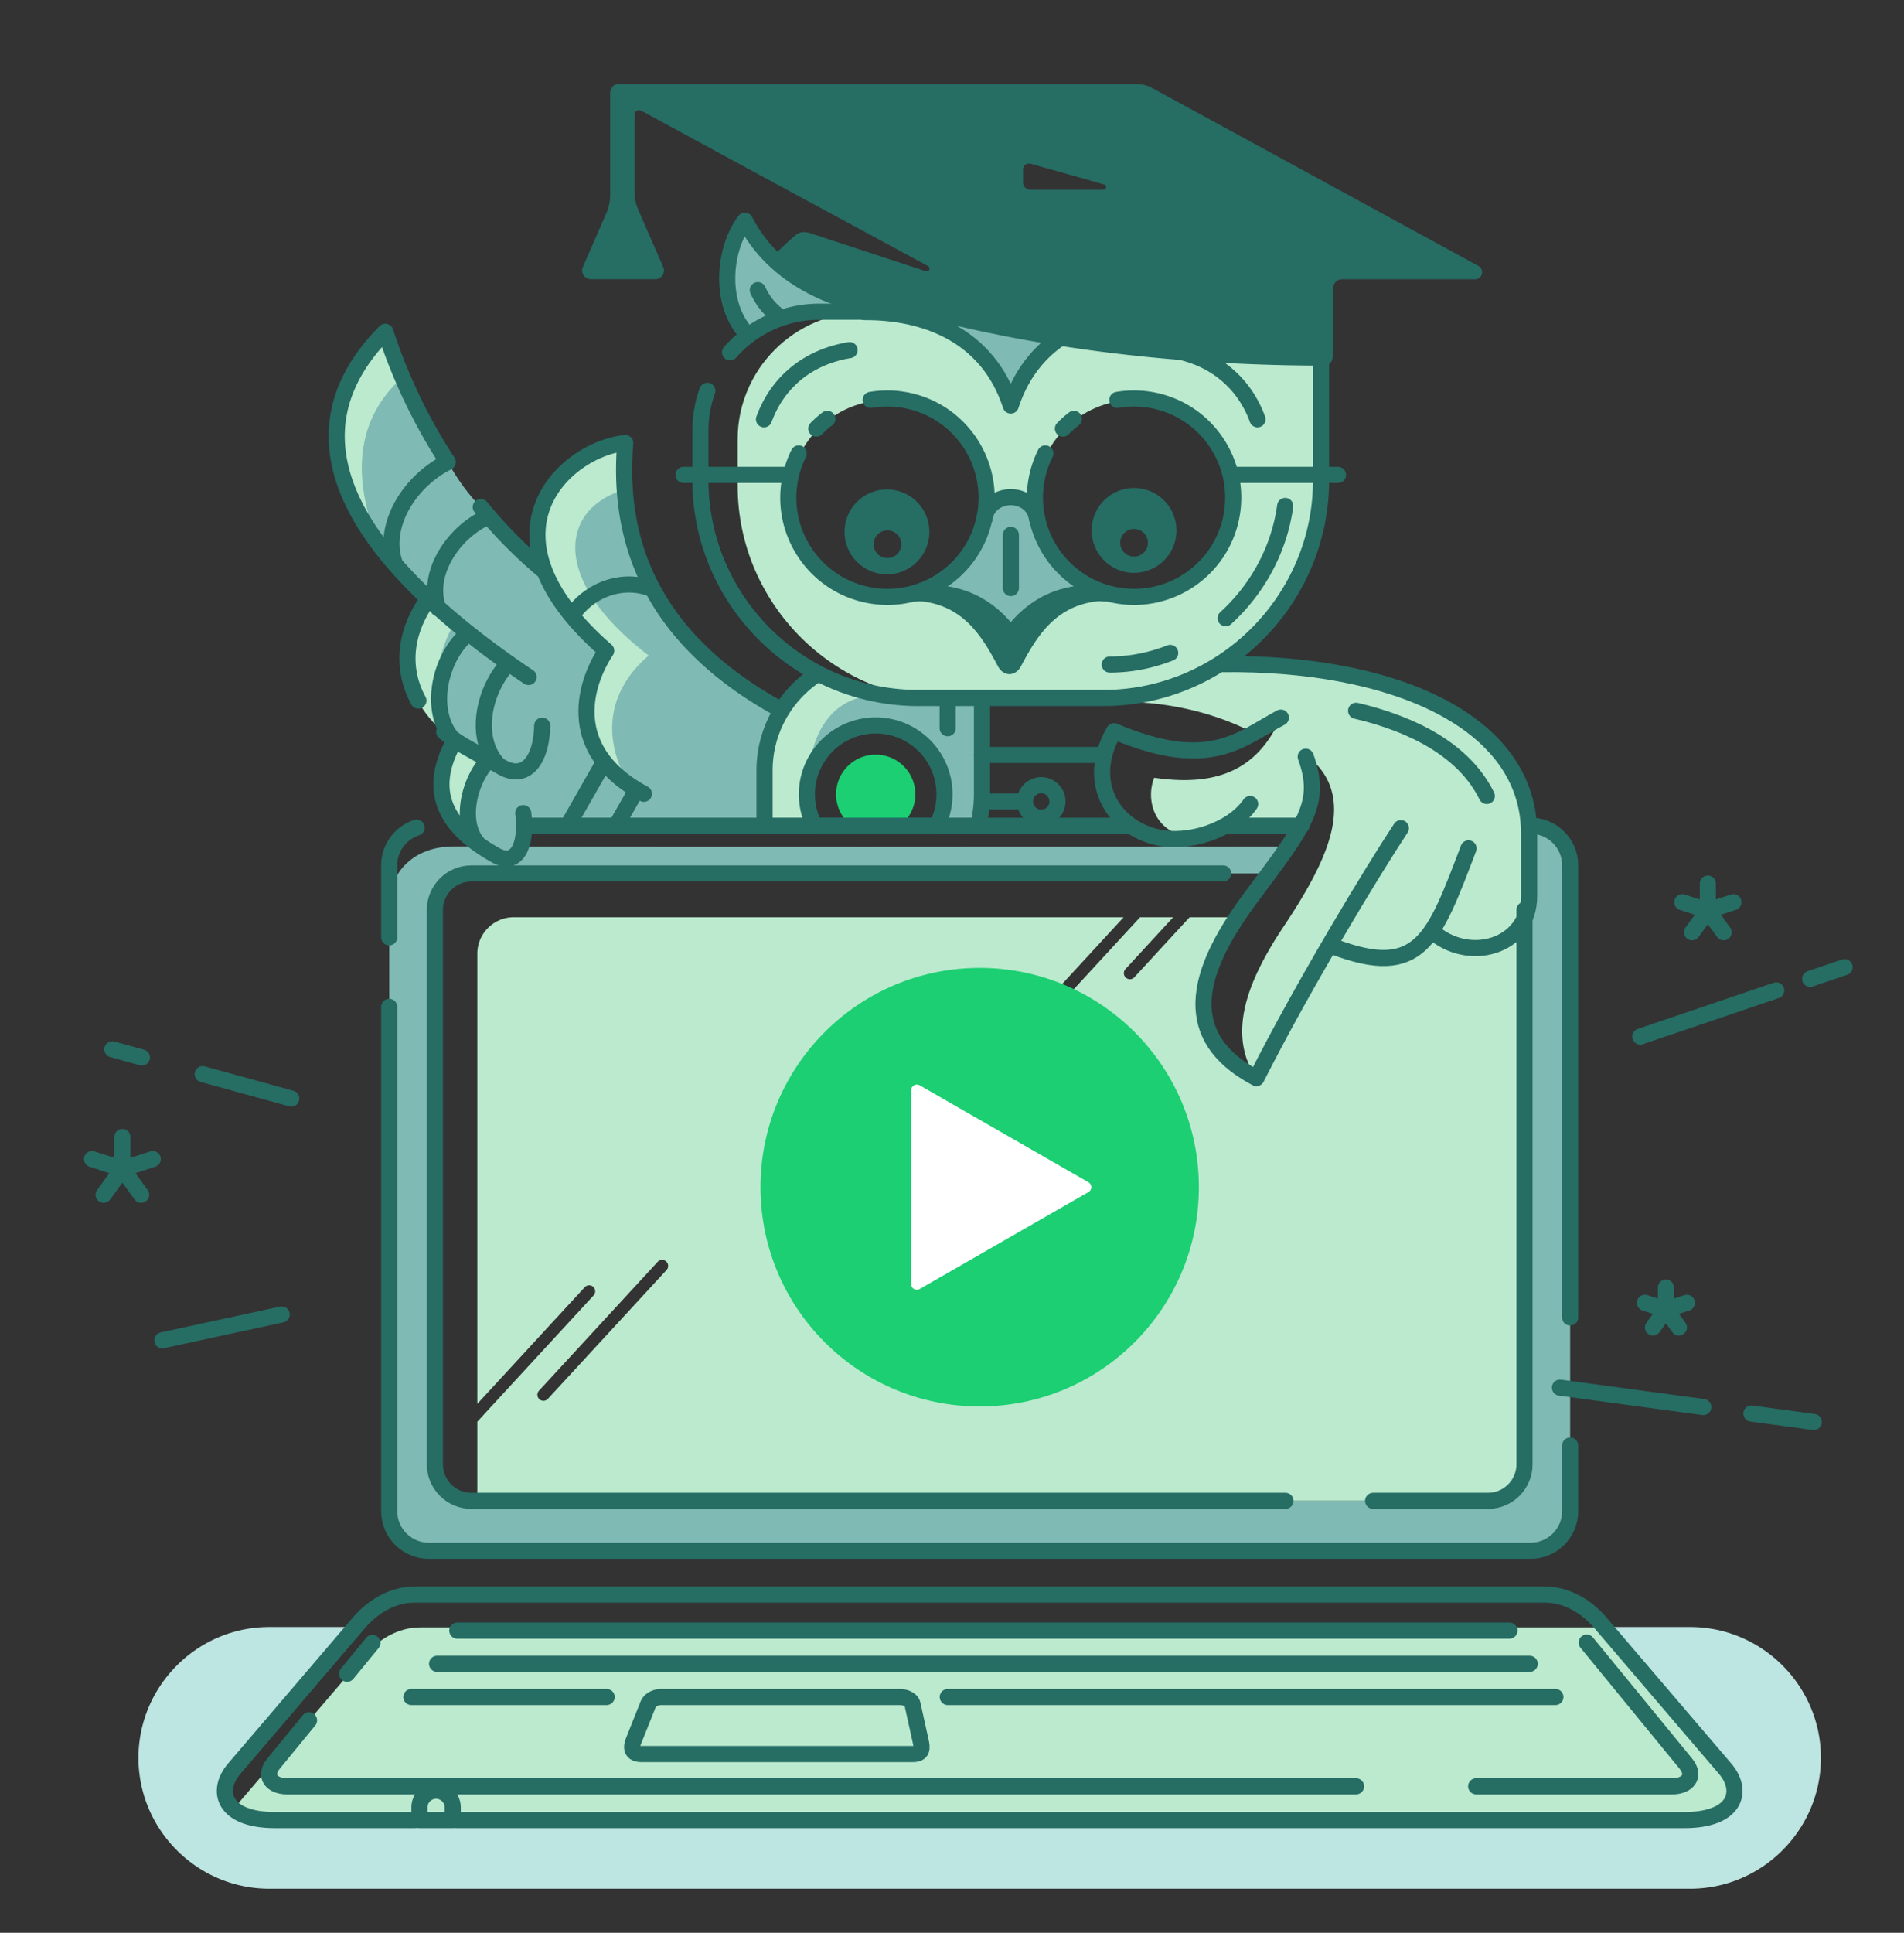
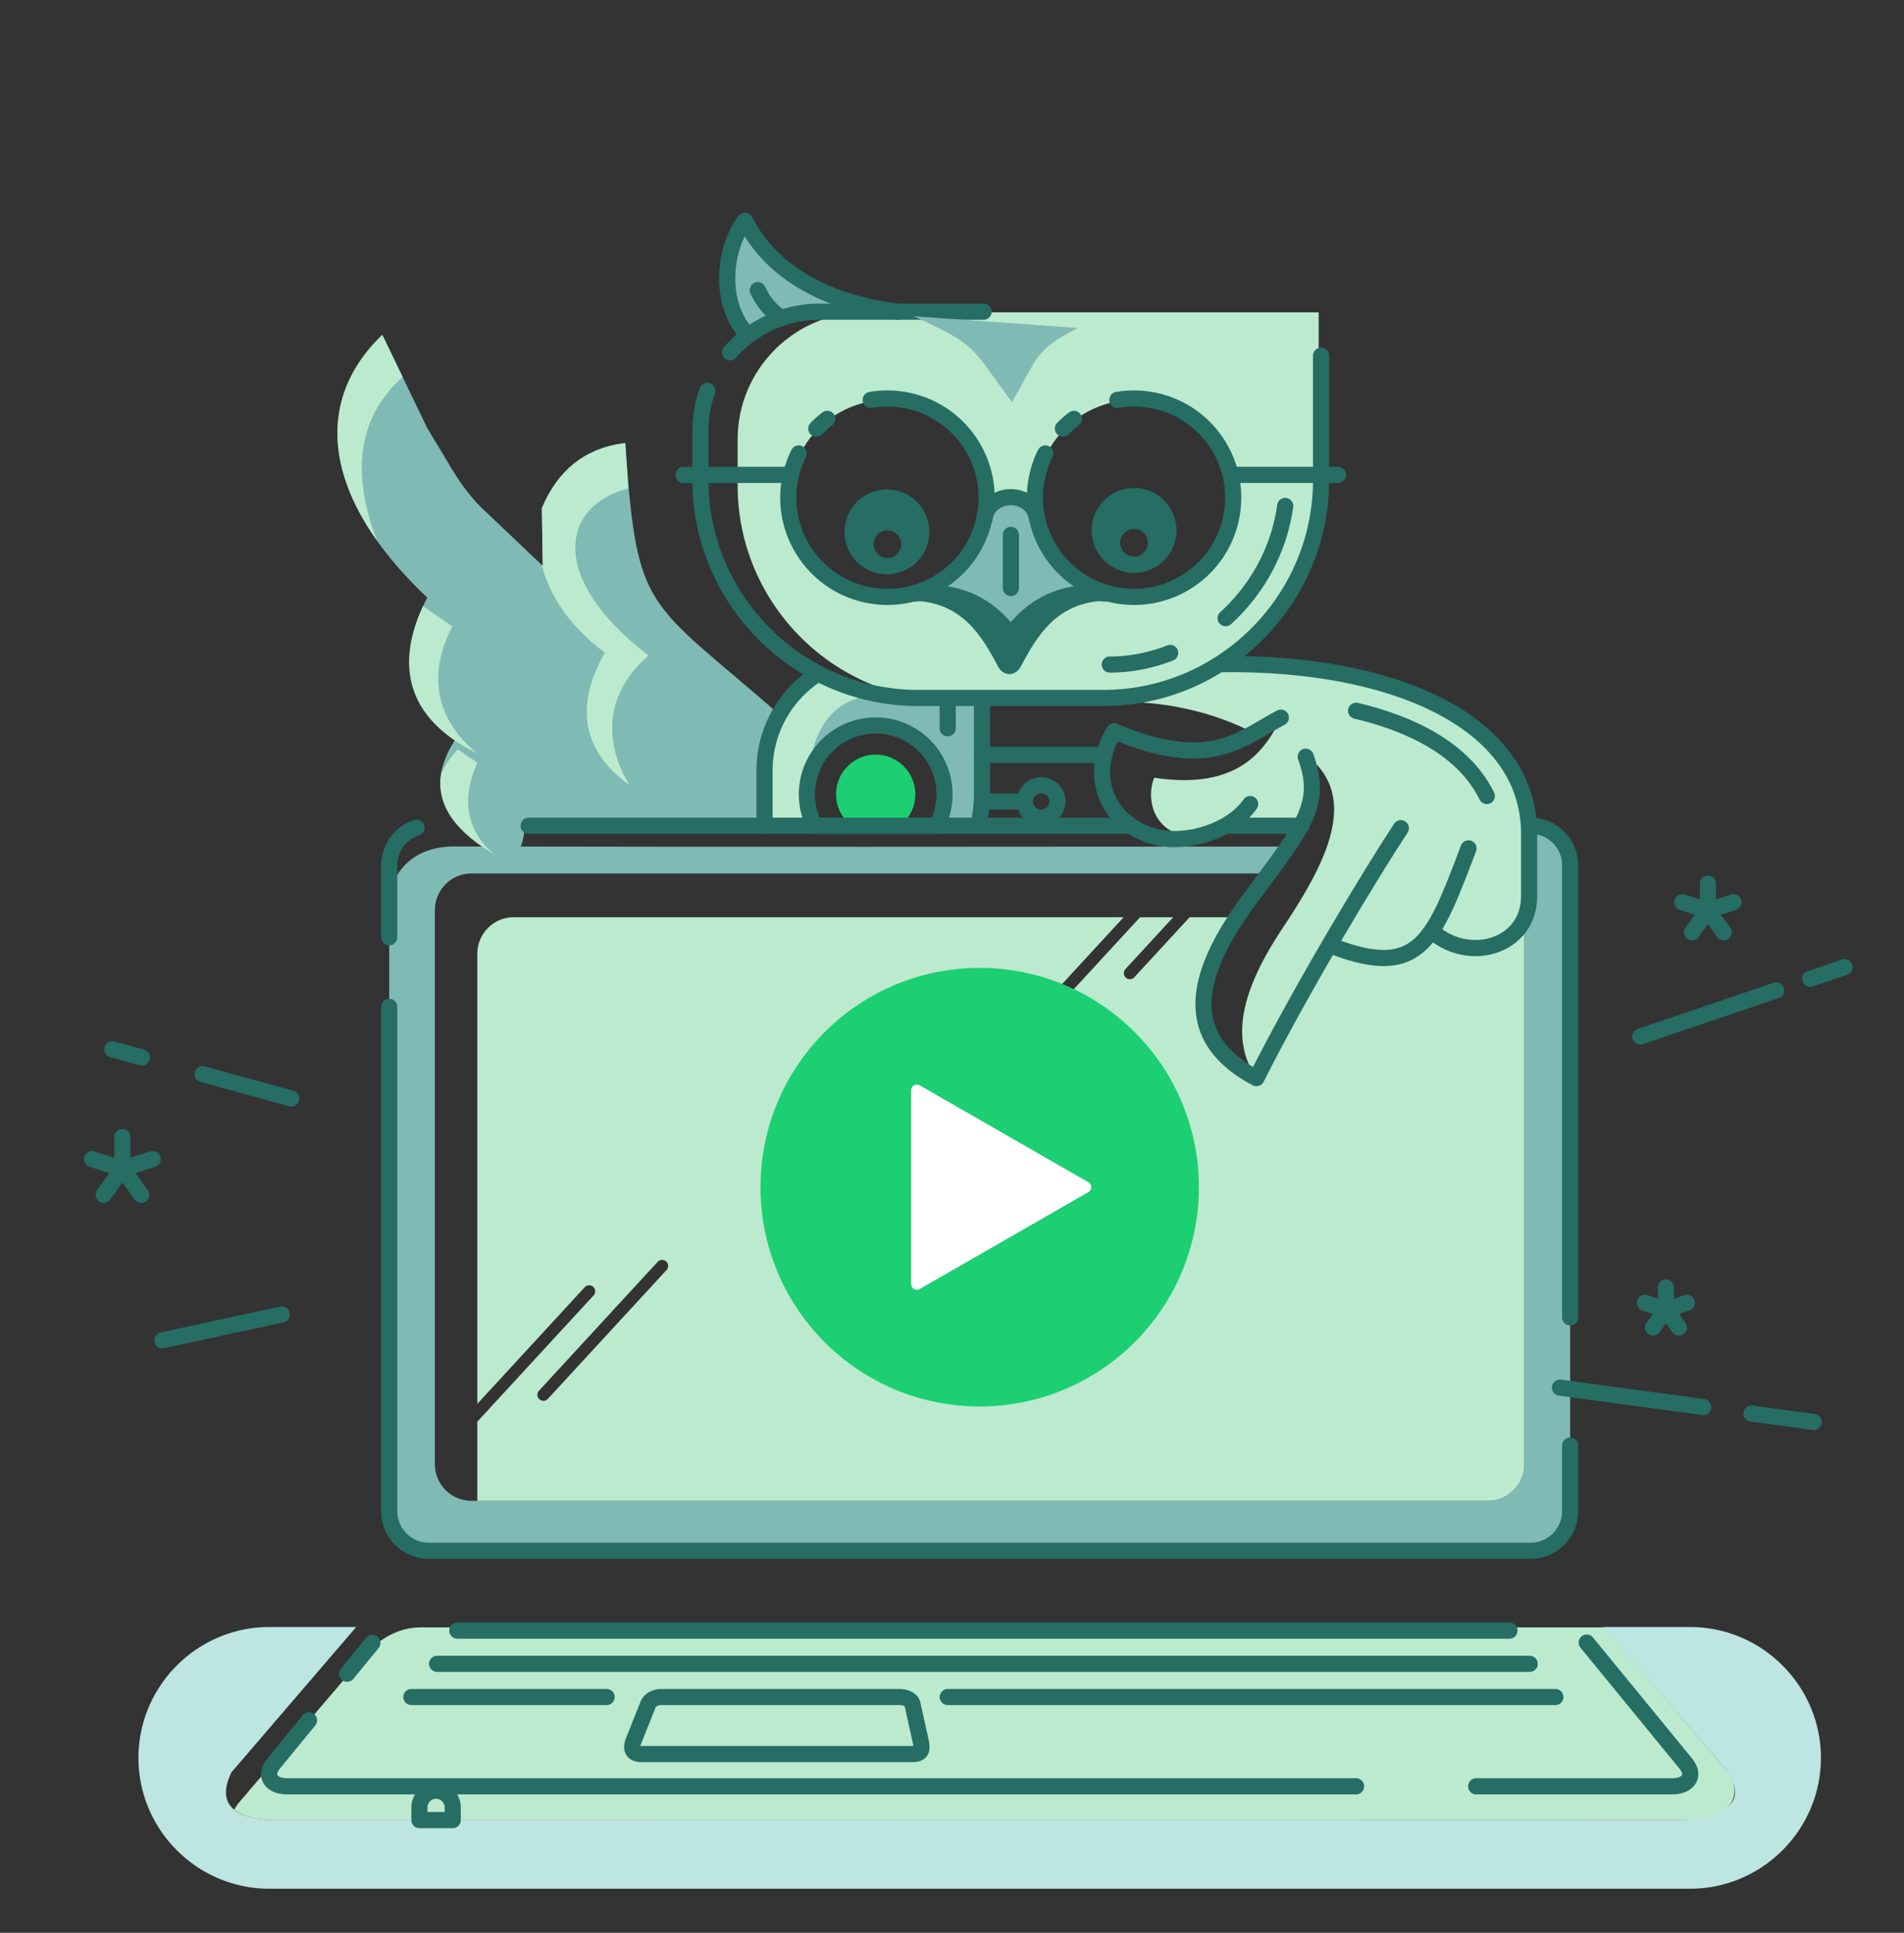
<svg xmlns="http://www.w3.org/2000/svg" xml:space="preserve" width="340" height="345">
  <rect width="100%" height="100%" fill="#333333" stroke="none" />
  <path fill="#bbeace" fill-rule="evenodd" d="M97.835 249.691a1.076 1.076 0 0 1-1.522.063 1.075 1.075 0 0 1-.063-1.521l21.191-23.002a1.077 1.077 0 1 1 1.586 1.458zm-6.096-85.968c-3.577 0-6.503 2.926-6.503 6.502v80.355l19.177-20.814a1.077 1.077 0 1 1 1.586 1.46l-20.764 22.535v14.135h180.49c3.571 0 6.503-2.932 6.503-6.504v-97.67h-31.552l-16.321 28.721c-11.567-6.523-12.39-16.221-3.729-28.721h-8.195l-9.872 10.715a1.077 1.077 0 1 1-1.586-1.459l8.527-9.256h-5.917l-14.051 15.25a1.077 1.077 0 1 1-1.586-1.459l12.706-13.791H91.739Z" clip-rule="evenodd" />
  <path fill="#bbeace" fill-rule="evenodd" d="m209.767 148.664 22.9-.5c.666-2.221 1.832-9.438 2.498-11.658 6.792 7.408 1.164 18.217-5.998 28.959-6.533 9.799-10.066 19.188-4.811 26.979 4.492-8.242 6.514-13.387 13.719-23.502 7.082 1.939 13.643 2.461 18.289-3.549 12.161 10.283 17.095-.162 16.692-16.566-.247-10.072-7.109-16.506-7.152-16.689-.893-1.402-6.566-10.582-45.964-14.367-5.25-.504-3.924 4.049-18.562 7.512 10.193.234 17.831 3.113 22.53 5.555 1.693-.121 1.613-.408 4.813-2.748-3.605 7.924-9.689 12.637-22.609 10.734-1.264 3.098-.598 7.865 3.655 9.84zM136.831 141.475l.261 5.918h8.353a12.238 12.238 0 0 1-1.354-5.613c0-6.492 5.038-11.811 11.418-12.254l1.866-5.5-12.289-3.457c-6.757 5.105-8.871 12.368-8.255 20.906z" clip-rule="evenodd" />
  <path fill="#80bab4" fill-rule="evenodd" d="M144.439 138.863c.077-4.996 2.245-14.871 12.935-14.84l17.921.057v9.803c-.039 4.836.109 9.494-.621 13.51h-7.37a12.213 12.213 0 0 0 1.355-5.613c0-6.785-5.5-12.285-12.285-12.285-5.779-.001-10.625 3.991-11.935 9.368z" clip-rule="evenodd" />
  <path fill="none" stroke="#266d64" stroke-linecap="round" stroke-linejoin="round" stroke-miterlimit="22.926" stroke-width="2.88" d="M174.708 147.164c.424-1.697.646-3.539.646-5.514v-16.66" clip-rule="evenodd" />
  <path fill="#bbeace" fill-rule="evenodd" d="M154.364 55.754h81.113v30.942c0 21.059-17.232 38.295-38.294 38.295h-27.167c-21.059 0-38.294-17.236-38.294-38.295v-8.297c.001-12.46 10.189-22.645 22.642-22.645zm48.146 15.642c-9.632 0-17.439 7.809-17.439 17.439 0 9.633 7.808 17.439 17.439 17.439s17.439-7.807 17.439-17.439c0-9.63-7.807-17.439-17.439-17.439zm-44.036 0c-9.632 0-17.439 7.809-17.439 17.439 0 9.633 7.808 17.439 17.439 17.439s17.439-7.807 17.439-17.439c0-9.63-7.807-17.439-17.439-17.439z" clip-rule="evenodd" />
  <path fill="#80bab4" fill-rule="evenodd" d="M180.49 113.367c-3.766-4.104-10.87-6.922-16.435-8.727 7.973-2.736 10.478-8.371 12.801-15.496l7.948-.09c2.729 9.578 3.313 10.934 11.081 16.201-6.902.626-12.642 4.329-15.395 8.112zM133.454 60.006c-5.069-7.678-5.088-14.514-.43-20.615 4.76 6.637 10.489 11.988 17.769 13.895.057.627.016 1.25-.143 1.865-.195.765-8.38-1.409-17.196 4.855z" clip-rule="evenodd" />
  <path fill="none" stroke="#266d64" stroke-linecap="round" stroke-linejoin="round" stroke-miterlimit="22.926" stroke-width="2.88" d="M185.178 92.568c-.365-2.553-2.613-3.832-4.688-3.832-2.075 0-4.323 1.279-4.688 3.832M160.324 55.639c-11.365-1.438-22.075-6.102-27.3-16.248-3.674 4.787-4.786 14.383.142 20.006" clip-rule="evenodd" />
  <path fill="#bbeace" fill-rule="evenodd" d="M75.073 290.482H286.495l21.582 25.248c3.315 3.879 2.027 9.146-7.309 9.146H49.118c-3.497 0-5.865-.738-7.284-1.867.257-.484.582-.961.973-1.418l22.238-26.016c2.545-2.975 6.055-5.093 10.028-5.093z" clip-rule="evenodd" />
  <path fill="#80bab4" fill-rule="evenodd" d="m229.073 151.105-3.445 4.807H84.16c-3.576 0-6.502 2.926-6.502 6.502v98.979c0 3.576 2.931 6.502 6.502 6.502h181.566c3.571 0 6.503-2.93 6.503-6.502v-98.979l-.001-.045.532-11.281h.296v-3.697h.281c3.877 0 7.048 3.17 7.048 7.047V269.76c0 3.877-3.171 7.049-7.048 7.049H76.549c-3.877 0-7.048-3.172-7.048-7.049V161.685c0-6.131 4.519-10.611 11.526-10.598 49.122.104 98.71.05 148.046.018z" clip-rule="evenodd" />
  <path fill="#bde5e1" fill-rule="evenodd" d="M301.809 290.416h-15.371l21.64 25.314-21.733-25.314h.094l21.64 25.314c.754 1.043 1.252 1.982 1.517 2.826-.231-.961-.751-1.93-1.517-2.826.766.896 1.285 1.865 1.517 2.826.496 1.58.169 2.826-.853 3.791-1.274 1.492-3.831 2.529-7.973 2.529 3.776-.389 6.549-1.186 7.973-2.529-1.274 1.492-3.831 2.529-7.973 2.529l-253.225-.055c.497.035 1.021.055 1.574.055h25.054-25.055c-.553 0-1.077-.02-1.574-.055h-.012l-.024-.002c-1.526-.113-2.792-.387-3.818-.781 1.047.383 2.326.639 3.818.781-1.526-.113-2.792-.387-3.818-.781-1.154-.424-2.026-1-2.588-1.744-1.396-1.686-1.183-3.936.216-5.928-1.237 2.609-1.252 4.555-.216 5.928-1.396-1.686-1.183-3.936.216-5.928l.002-.006.005-.004a8.23 8.23 0 0 1 .485-.627l21.64-25.314h.157l-22.282 25.941a8.23 8.23 0 0 1 .485-.627l21.64-25.314H48.077c-12.844 0-23.355 10.51-23.355 23.357 0 12.846 10.515 23.357 23.355 23.357h253.731c12.842 0 23.356-10.512 23.356-23.357.001-12.846-10.511-23.356-23.355-23.356Zm-1.04 34.461H81.477h93.466z" clip-rule="evenodd" />
-   <path fill="none" stroke="#266d64" stroke-linecap="round" stroke-linejoin="round" stroke-miterlimit="22.926" stroke-width="2.88" d="M74.172 324.877H49.118c-9.335 0-10.623-5.268-7.309-9.146l22.238-26.014c2.545-2.979 6.055-5.094 10.028-5.094H275.81c3.974 0 7.483 2.115 10.028 5.094l22.237 26.014c3.315 3.879 2.027 9.146-7.309 9.146H81.477M272.23 162.414v98.979c0 3.572-2.932 6.502-6.503 6.502h-20.525m-15.658-.001H84.16c-3.569 0-6.502-2.926-6.502-6.502v-98.979c0-3.576 2.926-6.502 6.502-6.502h134.263" clip-rule="evenodd" />
  <path fill="none" stroke="#266d64" stroke-linecap="round" stroke-linejoin="round" stroke-miterlimit="22.926" stroke-width="2.88" d="m283.341 293.193 17.678 21.578c1.896 2.314.256 4.078-2.372 4.078h-35.046m-21.451.001H51.24c-2.628 0-4.27-1.762-2.372-4.078l6.315-7.707m6.805-8.307 4.507-5.5" clip-rule="evenodd" />
  <path fill="none" stroke="#266d64" stroke-linecap="round" stroke-linejoin="round" stroke-miterlimit="22.926" stroke-width="2.88" d="M118.004 302.912h42.686c.767 0 2.051.346 2.259 1.287l1.453 6.578c.271 1.229.391 2.313-1.409 2.313h-48.462c-1.8 0-1.863-1.174-1.409-2.313l2.625-6.578c.347-.873 1.49-1.287 2.257-1.287z" clip-rule="evenodd" />
  <path fill="#80bab4" fill-rule="evenodd" d="M76.305 106.685c-18.522-17.508-20.757-34.754-8.031-46.918l8.011 16.631 3.67 6.082c1.839 3.238 3.806 5.92 5.897 8.025l11.066 10.5-.155-10.318c2.858-6.783 7.754-10.748 14.888-11.609 2.094 30.607 3.659 27.629 27.502 48.441-2.754 6.285-3.183 11.643-2.628 19.875H93.71c-.489 7.691-4.054 6.531-11.937 0-4.104-4.666-4.079-9.773-.561-15.26-9.932-7.902-9.228-17.452-4.907-25.449z" clip-rule="evenodd" />
  <path fill="none" stroke="#266d64" stroke-linecap="round" stroke-linejoin="round" stroke-miterlimit="22.926" stroke-width="2.88" d="M135.322 51.789c1.063 2.262 2.407 3.74 4.217 4.965M155.483 71.383a17.679 17.679 0 0 1 6.391.082c9.594 1.879 15.849 11.18 13.97 20.773-1.879 9.593-11.18 15.85-20.773 13.971-9.595-1.879-15.849-11.18-13.97-20.775a17.778 17.778 0 0 1 1.525-4.496m3.144-4.434a17.86 17.86 0 0 1 1.962-1.738M199.522 71.383a17.673 17.673 0 0 1 6.39.082c9.595 1.879 15.849 11.18 13.971 20.773-1.879 9.594-11.18 15.85-20.774 13.971-9.594-1.879-15.849-11.18-13.97-20.775a17.778 17.778 0 0 1 1.525-4.496m3.144-4.434a17.759 17.759 0 0 1 1.961-1.738M141.241 84.764h-19.185M238.925 84.764h-19.186M229.497 90.312c-1.079 7.873-5.028 14.93-10.631 20.029m-9.906 6.202c-3.4 1.34-7.044 2.076-10.789 2.076" clip-rule="evenodd" />
  <path fill="none" stroke="#266d64" stroke-linecap="round" stroke-linejoin="round" stroke-miterlimit="22.926" stroke-width="2.88" d="M130.368 62.889c3.901-4.438 9.613-7.25 15.95-7.25h29.323m60.262 7.855v22.207c0 21.383-17.503 38.885-38.885 38.885h-33.057c-21.386 0-38.885-17.496-38.885-38.885v-8.822c0-2.494.436-4.895 1.235-7.123M145.445 147.394a12.24 12.24 0 0 1-1.355-5.615c0-6.785 5.5-12.285 12.284-12.285 6.785 0 12.285 5.5 12.285 12.285 0 2.023-.489 3.932-1.355 5.615z" clip-rule="evenodd" />
  <path fill="#1bcf72" fill-rule="evenodd" d="M152.063 147.394a7.078 7.078 0 0 1 4.311-12.693 7.078 7.078 0 0 1 4.312 12.693z" clip-rule="evenodd" />
  <path fill="none" stroke="#266d64" stroke-linecap="round" stroke-linejoin="round" stroke-miterlimit="22.926" stroke-width="2.88" d="M169.229 124.869v5.115M175.78 143.059h6.822M185.93 145.961a2.91 2.91 0 0 0 2.903-2.904 2.909 2.909 0 0 0-2.903-2.902 2.909 2.909 0 0 0-2.902 2.902 2.908 2.908 0 0 0 2.902 2.904zM145.235 120.793c-5.29 3.725-8.711 9.885-8.711 16.748v9.854M196.428 134.756l-21.073.002" clip-rule="evenodd" />
  <path fill="#bbeace" fill-rule="evenodd" d="M78.789 137.975c.742-1.492 1.778-2.924 2.966-4.215l3.481 2.375c-2.712 6.111-2.269 11.879 2.987 16.32l-.706-.396c-6.895-4.266-9.602-8.983-8.728-14.084zm-3.245-29.784c-4.6 9.781-3.642 19.773 9.629 26.252-7.781-6.336-8.627-14.689-4.38-22.617zm-8.226-11.685c-9.835-13.863-9.288-26.947.956-36.738l3.624 7.525c-8.238 7.414-9.089 17.385-4.58 29.213zm29.4 4.31.2.189-.155-10.271.051-.166c2.806-6.568 7.538-10.465 14.388-11.43.149-.02.298-.041.449-.059l.557 8.117c-12.077 3.074-14.398 16.039 3.622 29.822-6.508 5.523-8.995 13.727-3.459 23.086-8.835-6.314-9.521-14.701-4.352-23.602-6.217-4.58-9.897-10.201-11.301-15.686z" clip-rule="evenodd" />
  <path fill="none" stroke="#266d64" stroke-linecap="round" stroke-linejoin="round" stroke-miterlimit="22.926" stroke-width="2.88" d="M218.309 118.547c29.904-.381 54.748 9.912 54.748 30.279v11.135c0 9.086-10.867 12.156-17.415 6.203m-32.402-22.647c-3.275 4.738-11.019 7.195-16.619 5.916-7.863-1.797-12.922-9.893-7.675-18.912 17.11 7.244 22.609 1.357 29.775-2.432m33.516 23.343c-6.183 16.209-8.606 23.453-24.162 17.51m12.077-21.114c-4.794 7.242-17.34 27.863-25.796 44.615-14.813-7.844-9.901-20.236-.974-32.256 9.412-12.674 12.878-16.596 9.78-25.121" clip-rule="evenodd" />
  <path fill="none" stroke="#266d64" stroke-linecap="round" stroke-linejoin="round" stroke-miterlimit="22.926" stroke-width="2.88" d="M242.162 126.871c10.255 2.416 19.348 7.096 23.34 15.209M28.989 239.242l21.317-4.613M52.013 196.086l-15.815-4.352m-10.861-2.986-5.271-1.449M304.973 157.725v4.799l-4.565-1.482m1.743 5.364 2.821-3.883m4.565-1.482-4.564 1.482 2.821 3.883M297.488 229.824v3.939l-3.748-1.217m1.432 4.405 2.316-3.188m3.747-1.216-3.747 1.217 2.316 3.188M21.856 202.955v5.695l-5.416-1.76m2.069 6.37 3.347-4.609m5.417-1.76-5.417 1.76 3.349 4.609M278.562 247.689l25.593 3.461m8.604 1.162 11.126 1.504M323.246 174.721l6.152-2.092m-36.48 12.394 24.263-8.242" clip-rule="evenodd" />
  <path fill="#1bcf72" fill-rule="evenodd" d="M174.943 172.767c21.614 0 39.137 17.521 39.137 39.137 0 21.613-17.522 39.137-39.137 39.137-21.615 0-39.136-17.523-39.136-39.137.001-21.615 17.522-39.137 39.136-39.137zm-12.222 21.87v34.535c0 .787.781 1.252 1.487.908l30.047-17.254a1.01 1.01 0 0 0 0-1.844l-30.047-17.254c-.706-.343-1.487.122-1.487.909z" clip-rule="evenodd" />
  <path fill="none" stroke="#266d64" stroke-linecap="round" stroke-linejoin="round" stroke-miterlimit="22.926" stroke-width="2.88" d="M81.662 291.06h187.886M78.049 296.986H273.16M73.46 302.912h34.867m60.917 0h108.505" clip-rule="evenodd" />
  <path fill="#fff" fill-rule="evenodd" d="M162.722 194.637c0-.785.78-1.252 1.486-.908l30.046 17.254a1.01 1.01 0 0 1 0 1.844l-30.046 17.252c-.706.346-1.486-.119-1.486-.906z" clip-rule="evenodd" />
  <path fill="none" stroke="#266d64" stroke-linecap="round" stroke-linejoin="round" stroke-miterlimit="22.926" stroke-width="2.88" d="M77.87 319.631h0a2.983 2.983 0 0 1 2.973 2.973v2.273h-5.944v-2.273a2.98 2.98 0 0 1 2.971-2.973z" clip-rule="evenodd" />
  <path fill="#266d64" fill-rule="evenodd" d="M202.509 87.103a7.574 7.574 0 1 0 7.574 7.572 7.574 7.574 0 0 0-7.574-7.572zm-44.038.26a7.574 7.574 0 1 0 .003 15.147 7.574 7.574 0 0 0-.003-15.147zm.001 7.313a2.466 2.466 0 1 1 0 4.933 2.466 2.466 0 0 1 0-4.933zm44.038-.26a2.466 2.466 0 1 1 0 4.933 2.466 2.466 0 0 1 0-4.933z" clip-rule="evenodd" />
  <path fill="none" stroke="#266d64" stroke-linecap="round" stroke-linejoin="round" stroke-miterlimit="22.926" stroke-width="2.88" d="M180.511 95.478v9.493" clip-rule="evenodd" />
  <path fill="#266d64" fill-rule="evenodd" d="M180.257 112.443c-3.528-4.541-11.589-6.059-16.74-5.189 8.336.402 11.854 6.295 14.7 11.705.526 1.002 1.443 1.469 2.294 1.369v-.014c.69-.096 1.366-.557 1.79-1.361 2.847-5.412 6.364-11.303 14.699-11.707-5.153-.867-13.218.65-16.743 5.197z" clip-rule="evenodd" />
-   <path fill="none" stroke="#266d64" stroke-linecap="round" stroke-linejoin="round" stroke-miterlimit="22.926" stroke-width="2.88" d="M79.954 82.48c-6.61 3.24-11.94 11.277-9.4 18.238m37.12 35.616-6.209 10.896m12.082-6.013-3.521 6.176m-21.715 5.148c3.765 2.322 5.858-1.307 5.122-7.396m-12.221-13.01c-5.161 9.119-1.557 15.545 7.099 20.406m-1.143-16.785c-3.592 3.805-5.185 11.455-1.606 15.066m4.873-32.019c-4.237 4.855-5.85 13.262-1.341 17.842m-6.403-22.747c-4.529 4.643-6.178 13.813-1.383 18.484m-5.158-25.027c-4.196 6.174-4.277 12.467-1.438 17.695m4.613 5.587a25.217 25.217 0 0 0 3.992 2.766l6.337 3.559c4.296 2.412 7.046-1.4 7.169-7.432m18.158 12.157c-13.561-7.275-11.249-18.648-6.735-25.537-23.849-20.777-7.489-35.93 3.404-37.07-1.27 15.523 3.015 33.707 26.934 47.141m-22.027-21.045c-4.998-2.1-11.134-.186-14.466 4.725m-4.796-7.864c-4.05-3.357-7.896-7.217-11.442-11.529m-5.899-8.028c-4.54-6.926-8.35-14.729-11.148-23.258-19.596 19.742-3.826 41.859 25.583 61.621m-7.845-28.329c-5.755 2.82-10.5 10.014-8.289 16.074M151.71 62.492c-7.852 1.299-13.006 6.109-15.282 12.346M209.27 62.492c7.853 1.299 13.006 6.109 15.282 12.346" clip-rule="evenodd" />
  <path fill="#80bab4" fill-rule="evenodd" d="m192.492 58.539-29.317-2.082c11.465 5.285 9.984 5.148 17.522 15.311 4.56-7.655 3.876-9.278 11.795-13.229z" clip-rule="evenodd" />
-   <path fill="none" stroke="#266d64" stroke-linecap="round" stroke-linejoin="round" stroke-miterlimit="22.926" stroke-width="2.88" d="M154.362 55.705c10.785-.066 22.031 4.047 26.128 16.678 4.096-12.631 15.342-16.744 26.127-16.678" clip-rule="evenodd" />
-   <path fill="#266d64" fill-rule="evenodd" d="M239.71 49.846c-1.082 0-1.721.885-1.721 1.967v11.763c-.001 1.143-.769 1.689-1.842 1.689-32.914-.059-66.976-4.826-97.637-17.27-.795-.428-1.373-1.277-.727-1.969 1.189-1.271 2.677-2.672 4.246-4.018.814-.695 1.705-.701 2.684-.379l20.5 6.736c.701.287 1.082-.566.473-.895-17.065-9.219-34.117-18.432-51.15-27.703-.534-.26-1.192.006-1.192.654v14.332c0 1.117.425 2.213.872 3.238l4.224 9.67a1.558 1.558 0 0 1-1.425 2.182h-11.512a1.558 1.558 0 0 1-1.424-2.182l4.223-9.67a8.055 8.055 0 0 0 .653-3.238V16.746c0-.961.567-1.746 1.527-1.746h92.273c.977 0 1.847.137 2.767.584l58.425 31.85c1.164.566.85 2.412-.571 2.412H239.71zm-55.496-20.575c-.792-.225-1.521.129-1.521 1.018v2.293c0 .717.603 1.303 1.303 1.303h12.997c.024 0 .05 0 .072-.002a.491.491 0 0 0 .071-.968z" clip-rule="evenodd" />
  <path fill="none" stroke="#266d64" stroke-linecap="round" stroke-linejoin="round" stroke-miterlimit="22.926" stroke-width="2.88" d="M197.412 105.945c-7.643-.705-13.054 2.133-16.922 7.422-3.868-5.289-9.28-8.127-16.922-7.422M94.407 147.391h106.919m17.973 0h13.106m40.933 0c3.877 0 7.048 3.178 7.048 7.047v80.725m0 22.86v11.736c0 3.877-3.171 7.049-7.048 7.049H76.549c-3.876 0-7.048-3.172-7.048-7.049v-90.043m0-12.404v-12.875c0-3.125 2.061-5.791 4.89-6.707" clip-rule="evenodd" />
</svg>